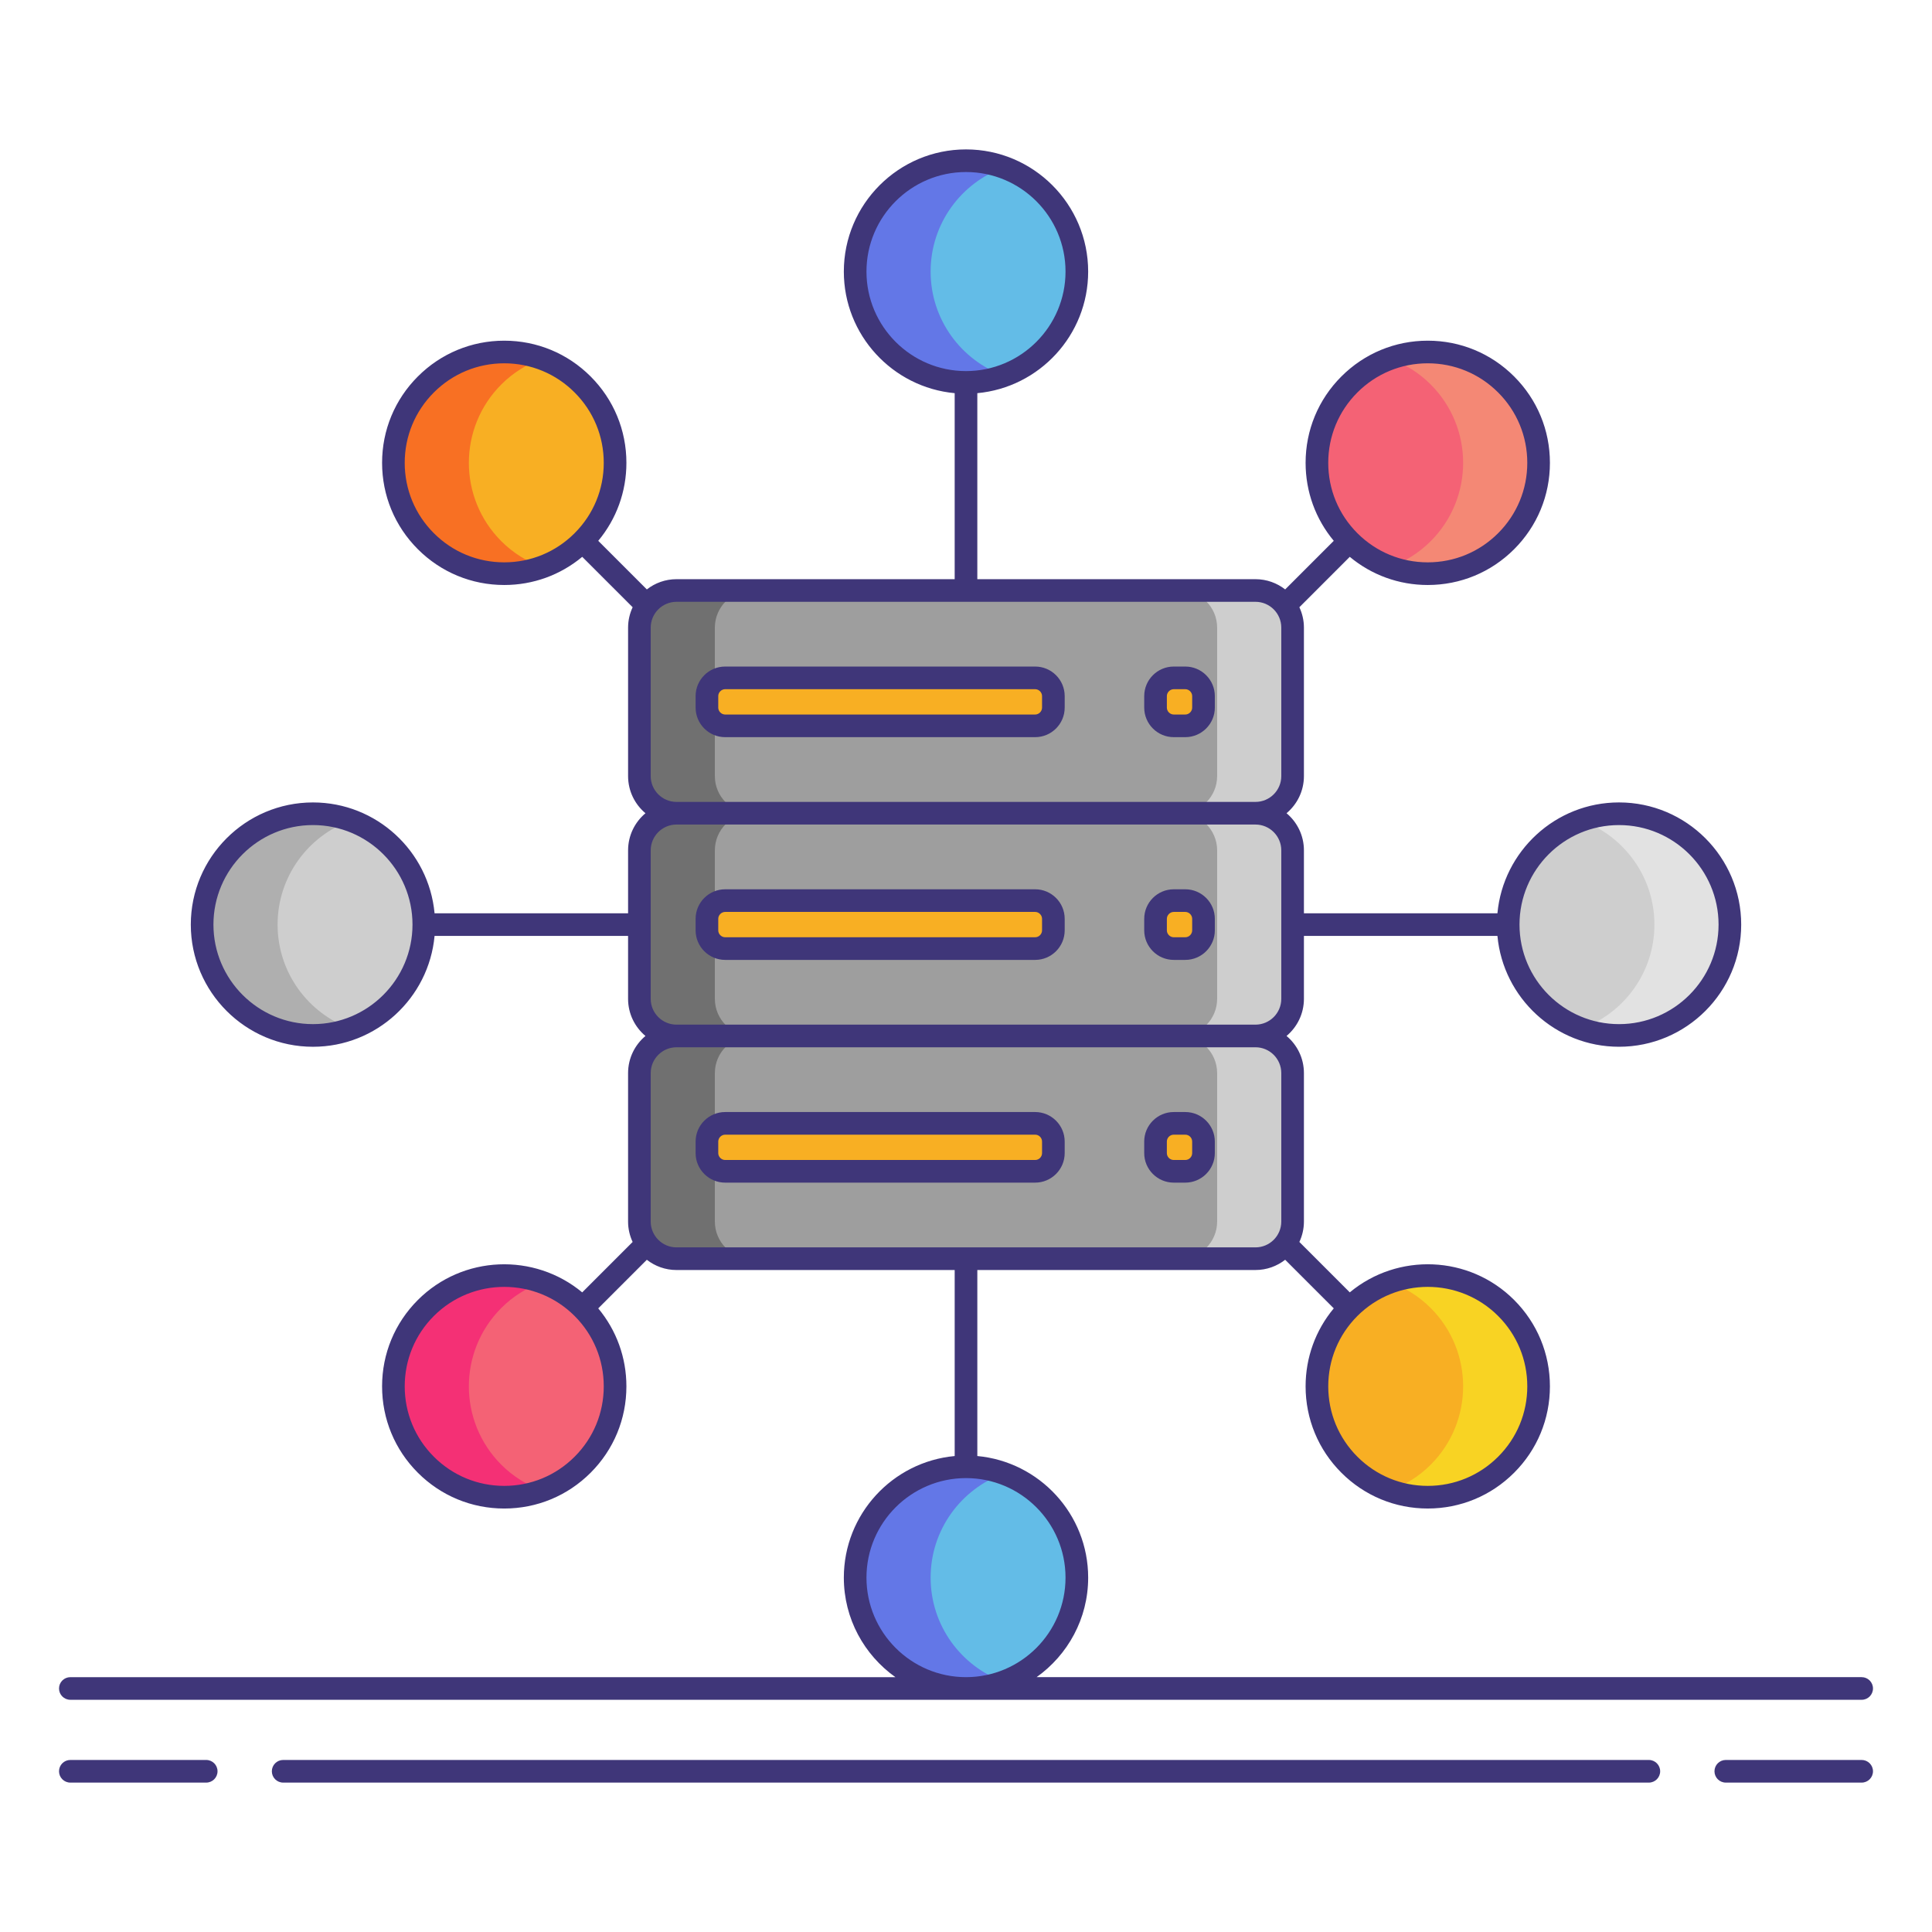
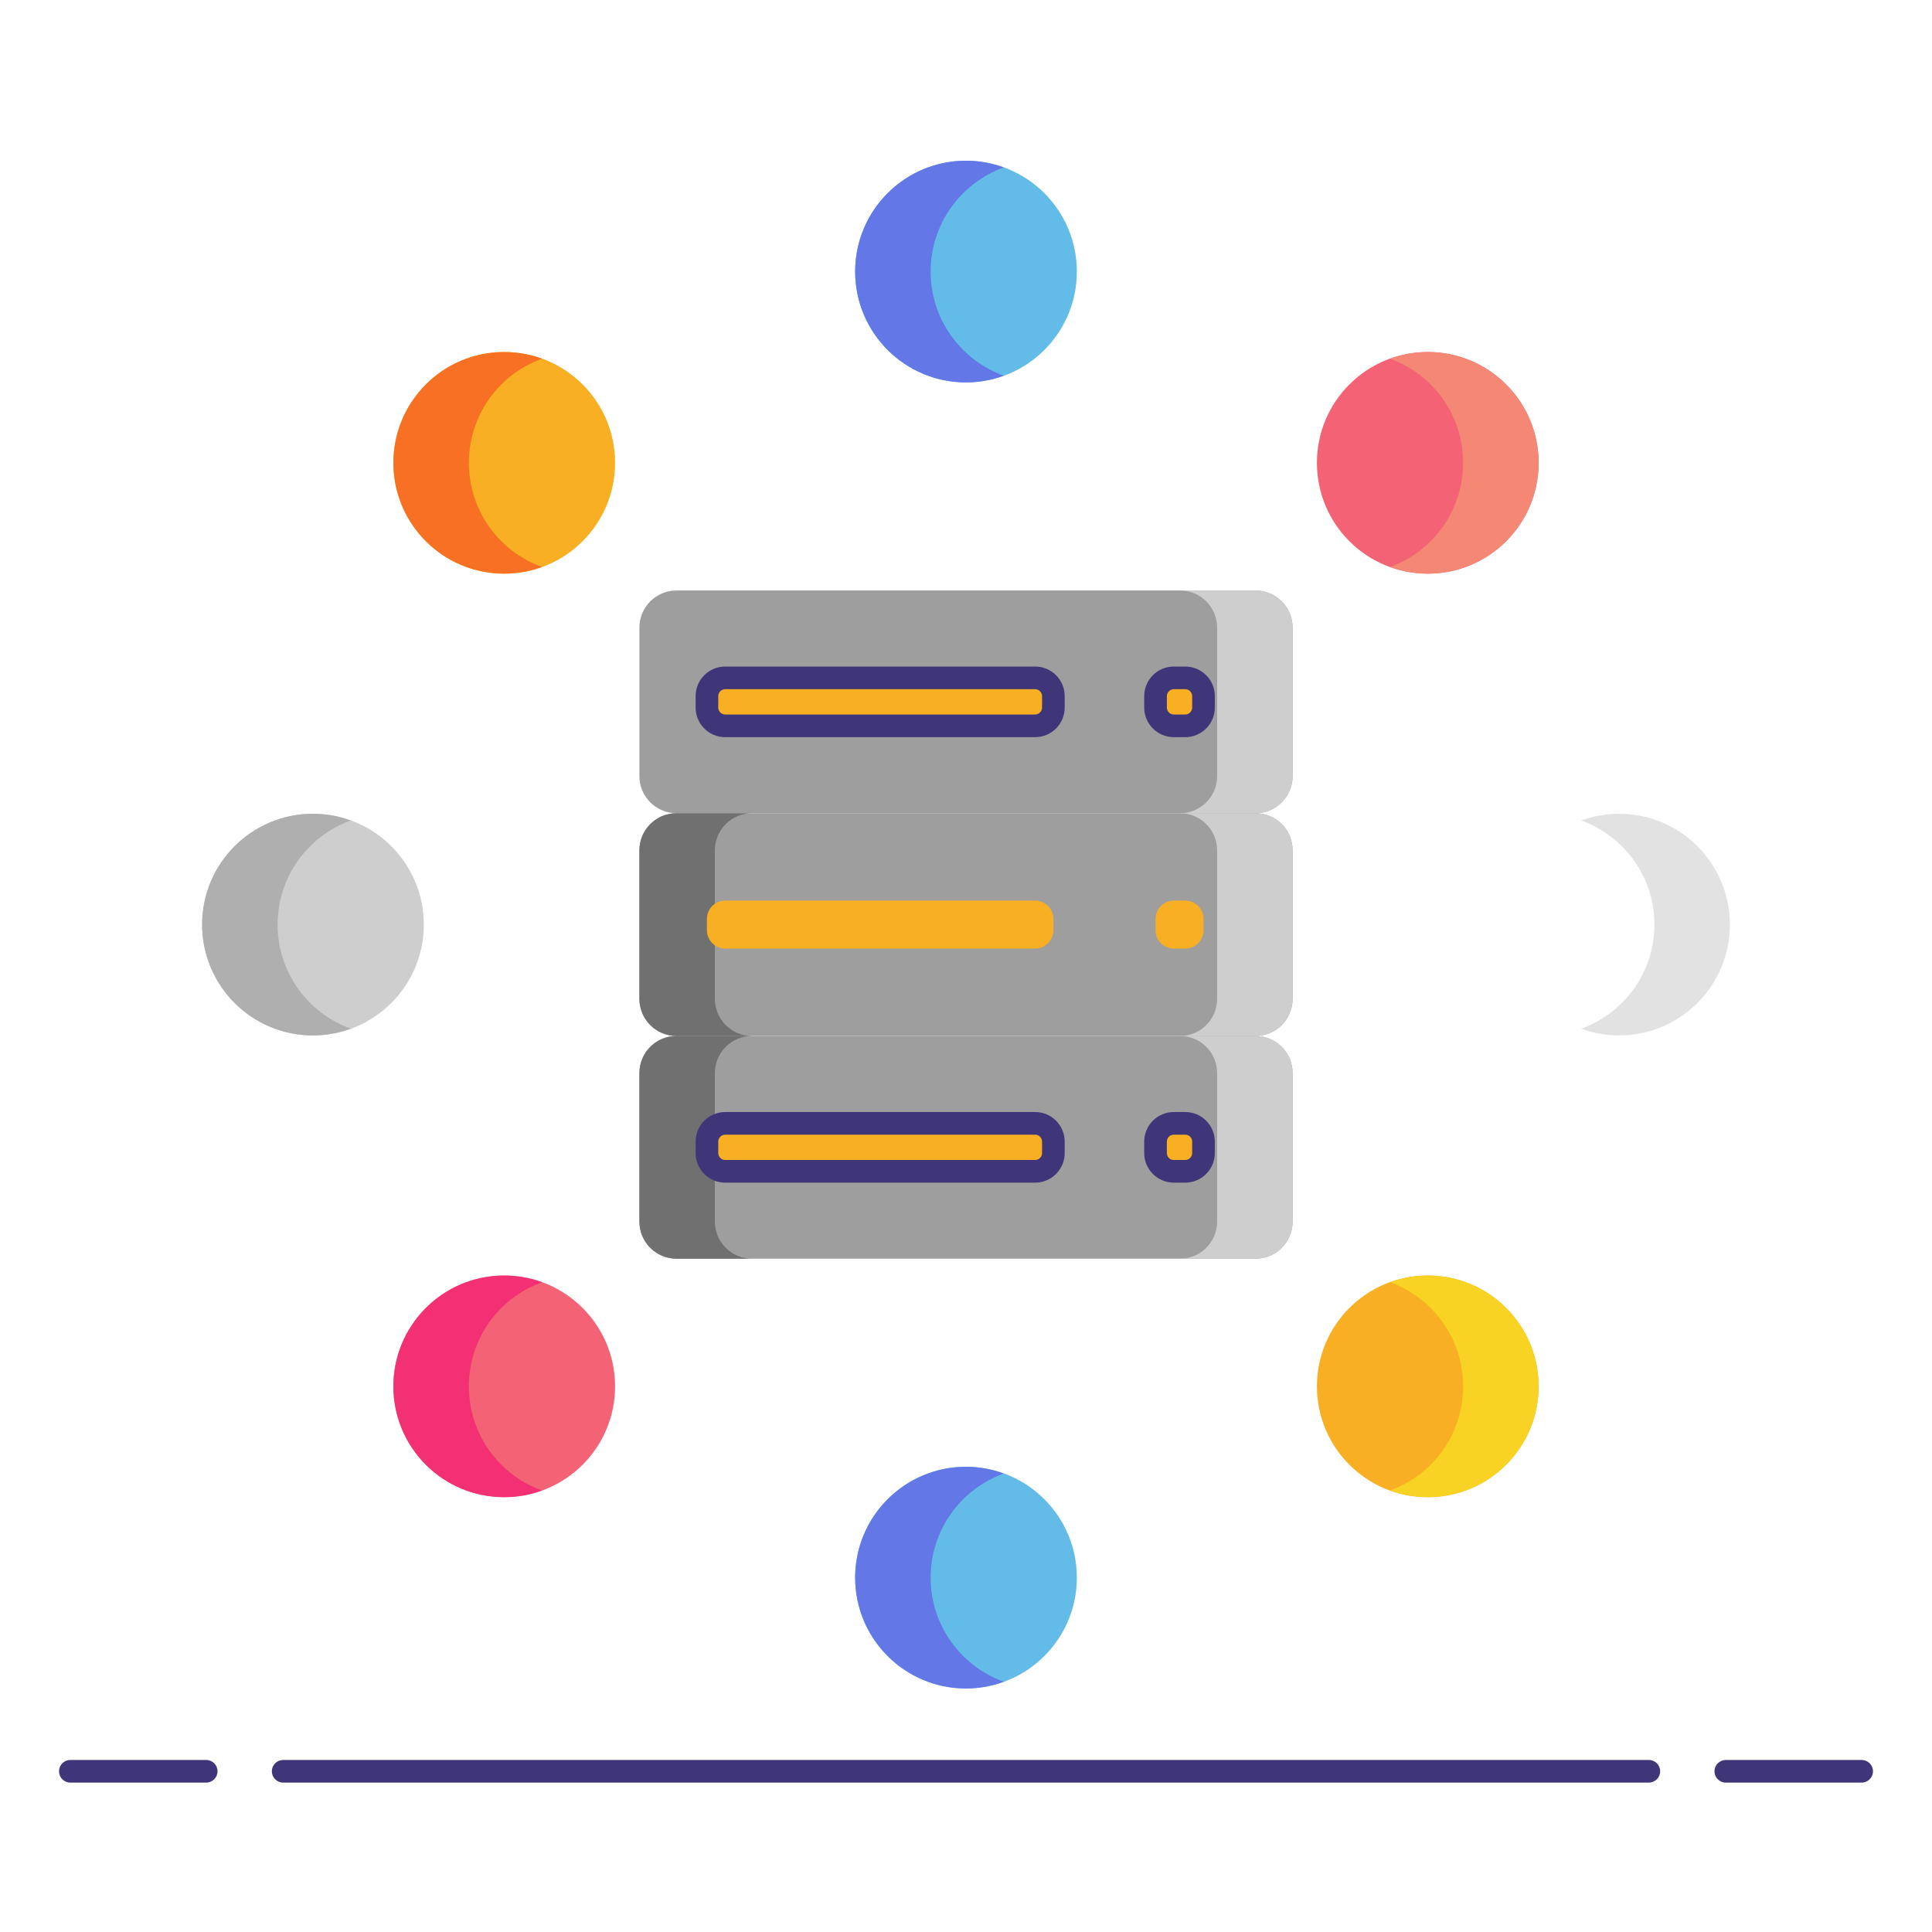
<svg xmlns="http://www.w3.org/2000/svg" id="Layer_1" height="512" viewBox="0 0 256 256" width="512">
  <g>
    <g>
      <circle cx="189.186" cy="61.328" fill="#f46275" r="14.688" />
      <g>
        <path d="m166.358 137.27h-76.716c-2.717 0-4.919-2.202-4.919-4.919v-19.676c0-2.717 2.202-4.919 4.919-4.919h76.716c2.717 0 4.919 2.202 4.919 4.919v19.676c0 2.717-2.202 4.919-4.919 4.919z" fill="#9e9e9e" />
      </g>
      <g>
        <path d="m166.358 166.784h-76.716c-2.717 0-4.919-2.202-4.919-4.919v-19.676c0-2.717 2.202-4.919 4.919-4.919h76.716c2.717 0 4.919 2.202 4.919 4.919v19.676c0 2.717-2.202 4.919-4.919 4.919z" fill="#9e9e9e" />
      </g>
      <g>
        <path d="m166.358 107.757h-76.716c-2.717 0-4.919-2.202-4.919-4.919v-19.676c0-2.717 2.202-4.919 4.919-4.919h76.716c2.717 0 4.919 2.202 4.919 4.919v19.676c0 2.716-2.202 4.919-4.919 4.919z" fill="#9e9e9e" />
      </g>
      <g>
        <path d="m166.358 78.243h-10c2.717 0 4.919 2.202 4.919 4.918v19.677c0 2.717-2.202 4.919-4.919 4.919h10c2.717 0 4.919-2.202 4.919-4.919v-19.677c0-2.716-2.202-4.918-4.919-4.918z" fill="#cecece" />
      </g>
      <g>
-         <path d="m89.642 78.243h10c-2.717 0-4.919 2.202-4.919 4.918v19.677c0 2.717 2.202 4.919 4.919 4.919h-10c-2.717 0-4.919-2.202-4.919-4.919v-19.677c0-2.716 2.202-4.918 4.919-4.918z" fill="#707070" />
-       </g>
+         </g>
      <g>
        <path d="m89.642 107.757h10c-2.717 0-4.919 2.202-4.919 4.918v19.677c0 2.717 2.202 4.919 4.919 4.919h-10c-2.717 0-4.919-2.202-4.919-4.919v-19.677c0-2.716 2.202-4.918 4.919-4.918z" fill="#707070" />
      </g>
      <g>
        <path d="m89.642 137.271h10c-2.717 0-4.919 2.202-4.919 4.918v19.677c0 2.717 2.202 4.919 4.919 4.919h-10c-2.717 0-4.919-2.202-4.919-4.919v-19.677c0-2.716 2.202-4.918 4.919-4.918z" fill="#707070" />
      </g>
      <g>
        <path d="m166.358 107.757h-10c2.717 0 4.919 2.202 4.919 4.918v19.677c0 2.717-2.202 4.919-4.919 4.919h10c2.717 0 4.919-2.202 4.919-4.919v-19.677c0-2.716-2.202-4.918-4.919-4.918z" fill="#cecece" />
      </g>
      <g>
        <path d="m166.358 137.271h-10c2.717 0 4.919 2.202 4.919 4.918v19.677c0 2.717-2.202 4.919-4.919 4.919h10c2.717 0 4.919-2.202 4.919-4.919v-19.677c0-2.716-2.202-4.918-4.919-4.918z" fill="#cecece" />
      </g>
      <g fill="#f8af23">
        <path d="m137.163 96.178h-41.076c-1.328 0-2.415-1.087-2.415-2.415v-1.526c0-1.328 1.087-2.415 2.415-2.415h41.076c1.328 0 2.415 1.087 2.415 2.415v1.526c0 1.328-1.087 2.415-2.415 2.415z" />
        <path d="m137.163 125.692h-41.076c-1.328 0-2.415-1.087-2.415-2.415v-1.526c0-1.328 1.087-2.415 2.415-2.415h41.076c1.328 0 2.415 1.087 2.415 2.415v1.526c0 1.328-1.087 2.415-2.415 2.415z" />
        <path d="m137.163 155.205h-41.076c-1.328 0-2.415-1.087-2.415-2.415v-1.526c0-1.328 1.087-2.415 2.415-2.415h41.076c1.328 0 2.415 1.087 2.415 2.415v1.526c0 1.329-1.087 2.415-2.415 2.415z" />
        <path d="m157.055 96.178h-1.526c-1.328 0-2.415-1.087-2.415-2.415v-1.526c0-1.328 1.087-2.415 2.415-2.415h1.526c1.328 0 2.415 1.087 2.415 2.415v1.526c0 1.328-1.087 2.415-2.415 2.415z" />
        <path d="m157.055 125.692h-1.526c-1.328 0-2.415-1.087-2.415-2.415v-1.526c0-1.328 1.087-2.415 2.415-2.415h1.526c1.328 0 2.415 1.087 2.415 2.415v1.526c0 1.328-1.087 2.415-2.415 2.415z" />
        <path d="m157.055 155.205h-1.526c-1.328 0-2.415-1.087-2.415-2.415v-1.526c0-1.328 1.087-2.415 2.415-2.415h1.526c1.328 0 2.415 1.087 2.415 2.415v1.526c0 1.329-1.087 2.415-2.415 2.415z" />
      </g>
      <circle cx="128" cy="35.984" fill="#63bce7" r="14.688" />
      <g>
        <path d="m123.313 35.983c0-6.353 4.041-11.748 9.688-13.796-1.563-.567-3.241-.892-5-.892-8.112 0-14.688 6.576-14.688 14.688s6.575 14.688 14.687 14.688c1.759 0 3.437-.325 5-.892-5.646-2.047-9.687-7.442-9.687-13.796z" fill="#6377e7" />
      </g>
      <circle cx="128" cy="209.044" fill="#63bce7" r="14.688" />
      <g>
        <path d="m123.313 209.044c0-6.353 4.041-11.748 9.688-13.796-1.563-.567-3.241-.892-5-.892-8.112 0-14.688 6.576-14.688 14.688s6.576 14.688 14.688 14.688c1.759 0 3.437-.325 5-.892-5.647-2.048-9.688-7.443-9.688-13.796z" fill="#6377e7" />
      </g>
-       <circle cx="214.53" cy="122.514" fill="#cecece" r="14.688" />
      <circle cx="41.47" cy="122.514" fill="#cecece" r="14.688" />
      <g>
        <path d="m36.782 122.514c0-6.353 4.041-11.748 9.688-13.796-1.563-.567-3.241-.892-5-.892-8.112 0-14.688 6.576-14.688 14.688s6.576 14.687 14.688 14.687c1.759 0 3.437-.325 5-.892-5.646-2.047-9.688-7.442-9.688-13.795z" fill="#afafaf" />
      </g>
      <g>
        <path d="m219.218 122.514c0-6.353-4.041-11.748-9.688-13.796 1.563-.567 3.241-.892 5-.892 8.112 0 14.688 6.576 14.688 14.688s-6.576 14.687-14.688 14.687c-1.759 0-3.437-.325-5-.892 5.646-2.047 9.688-7.442 9.688-13.795z" fill="#e2e2e2" />
      </g>
      <circle cx="66.814" cy="61.328" fill="#f8af23" r="14.688" />
      <g>
        <path d="m66.428 50.942c1.574-1.574 3.422-2.701 5.386-3.411-5.191-1.877-11.224-.75-15.386 3.411-5.736 5.736-5.736 15.035 0 20.771 4.161 4.161 10.194 5.288 15.386 3.411-1.964-.71-3.811-1.836-5.386-3.411-5.735-5.736-5.735-15.035 0-20.771z" fill="#f87023" />
      </g>
      <g>
        <path d="m189.572 50.942c-1.574-1.574-3.422-2.701-5.386-3.411 5.191-1.877 11.224-.75 15.386 3.411 5.736 5.736 5.736 15.035 0 20.771-4.161 4.161-10.194 5.288-15.386 3.411 1.964-.71 3.811-1.836 5.386-3.411 5.735-5.736 5.735-15.035 0-20.771z" fill="#f48875" />
      </g>
      <circle cx="189.186" cy="183.699" fill="#f8af23" r="14.688" />
      <circle cx="66.814" cy="183.699" fill="#f46275" r="14.688" />
      <g>
        <path d="m66.428 173.314c1.574-1.574 3.422-2.701 5.386-3.411-5.191-1.877-11.224-.751-15.386 3.411-5.736 5.736-5.736 15.035 0 20.771 4.161 4.161 10.194 5.288 15.386 3.411-1.964-.71-3.811-1.836-5.386-3.411-5.735-5.736-5.735-15.035 0-20.771z" fill="#f43075" />
      </g>
      <g>
        <path d="m189.572 173.314c-1.574-1.574-3.422-2.701-5.386-3.411 5.191-1.877 11.224-.751 15.386 3.411 5.736 5.736 5.736 15.035 0 20.771-4.161 4.161-10.194 5.288-15.386 3.411 1.964-.71 3.811-1.836 5.386-3.411 5.735-5.736 5.735-15.035 0-20.771z" fill="#f8d323" />
      </g>
    </g>
    <g fill="#3f3679">
      <path d="m137.163 88.321h-41.076c-2.159 0-3.915 1.756-3.915 3.915v1.526c0 2.159 1.756 3.915 3.915 3.915h41.076c2.158 0 3.914-1.756 3.914-3.915v-1.526c0-2.159-1.756-3.915-3.914-3.915zm.914 5.442c0 .496-.419.915-.914.915h-41.076c-.496 0-.915-.419-.915-.915v-1.526c0-.496.419-.915.915-.915h41.076c.495 0 .914.419.914.915z" />
-       <path d="m137.163 117.835h-41.076c-2.159 0-3.915 1.756-3.915 3.915v1.526c0 2.159 1.756 3.915 3.915 3.915h41.076c2.158 0 3.914-1.756 3.914-3.915v-1.526c0-2.159-1.756-3.915-3.914-3.915zm.914 5.441c0 .496-.419.915-.914.915h-41.076c-.496 0-.915-.419-.915-.915v-1.526c0-.496.419-.915.915-.915h41.076c.495 0 .914.419.914.915z" />
      <path d="m141.077 152.79v-1.525c0-2.159-1.756-3.915-3.914-3.915h-41.076c-2.159 0-3.915 1.756-3.915 3.915v1.525c0 2.159 1.756 3.915 3.915 3.915h41.076c2.158 0 3.914-1.756 3.914-3.915zm-45.905 0v-1.525c0-.496.419-.915.915-.915h41.076c.504 0 .914.41.914.915v1.525c0 .505-.41.915-.914.915h-41.076c-.496 0-.915-.419-.915-.915z" />
      <path d="m157.055 88.321h-1.525c-2.159 0-3.915 1.756-3.915 3.915v1.526c0 2.159 1.756 3.915 3.915 3.915h1.525c2.159 0 3.915-1.756 3.915-3.915v-1.526c0-2.159-1.756-3.915-3.915-3.915zm.915 5.442c0 .496-.419.915-.915.915h-1.525c-.496 0-.915-.419-.915-.915v-1.526c0-.496.419-.915.915-.915h1.525c.496 0 .915.419.915.915z" />
-       <path d="m157.055 117.835h-1.525c-2.159 0-3.915 1.756-3.915 3.915v1.526c0 2.159 1.756 3.915 3.915 3.915h1.525c2.159 0 3.915-1.756 3.915-3.915v-1.526c0-2.159-1.756-3.915-3.915-3.915zm.915 5.441c0 .496-.419.915-.915.915h-1.525c-.496 0-.915-.419-.915-.915v-1.526c0-.496.419-.915.915-.915h1.525c.496 0 .915.419.915.915z" />
      <path d="m155.529 156.705h1.525c2.159 0 3.915-1.756 3.915-3.915v-1.525c0-2.159-1.756-3.915-3.915-3.915h-1.525c-2.159 0-3.915 1.756-3.915 3.915v1.525c0 2.159 1.756 3.915 3.915 3.915zm-.915-5.44c0-.505.41-.915.915-.915h1.525c.505 0 .915.41.915.915v1.525c0 .505-.41.915-.915.915h-1.525c-.505 0-.915-.41-.915-.915z" />
      <path d="m27.323 233.204h-18.003c-.829 0-1.5.672-1.5 1.5s.671 1.5 1.5 1.5h18.003c.829 0 1.5-.672 1.5-1.5s-.671-1.5-1.5-1.5z" />
      <path d="m246.68 233.204h-18.003c-.828 0-1.5.672-1.5 1.5s.672 1.5 1.5 1.5h18.003c.828 0 1.5-.672 1.5-1.5s-.672-1.5-1.5-1.5z" />
      <path d="m218.479 233.204h-180.958c-.829 0-1.5.672-1.5 1.5s.671 1.5 1.5 1.5h180.959c.828 0 1.5-.672 1.5-1.5s-.672-1.5-1.501-1.5z" />
-       <path d="m9.32 225.231h237.36c.828 0 1.5-.672 1.5-1.5s-.672-1.5-1.5-1.5h-109.326c4.128-2.937 6.834-7.748 6.834-13.188 0-8.419-6.463-15.351-14.687-16.112v-24.648h36.858c1.483 0 2.846-.51 3.933-1.358l6.439 6.439c-2.414 2.9-3.732 6.515-3.732 10.334 0 4.324 1.684 8.39 4.741 11.446 3.057 3.058 7.122 4.742 11.446 4.742 4.323 0 8.389-1.685 11.445-4.742 3.058-3.057 4.742-7.122 4.742-11.446 0-4.323-1.685-8.389-4.742-11.446-5.952-5.952-15.424-6.285-21.777-1.007l-6.681-6.68c.384-.822.604-1.735.604-2.701v-19.676c0-1.974-.897-3.74-2.303-4.919 1.406-1.178 2.303-2.945 2.303-4.919v-8.338h25.641c.76 8.224 7.692 14.688 16.112 14.688 8.926 0 16.188-7.262 16.188-16.188s-7.262-16.188-16.188-16.188c-8.419 0-15.351 6.463-16.112 14.688h-25.641v-8.338c0-1.974-.897-3.74-2.303-4.919 1.406-1.178 2.303-2.945 2.303-4.919v-19.675c0-.965-.22-1.878-.604-2.7l6.679-6.679c2.899 2.414 6.514 3.732 10.334 3.732 4.323 0 8.389-1.684 11.445-4.741 3.058-3.057 4.742-7.122 4.742-11.446 0-4.323-1.685-8.389-4.742-11.445-3.057-3.058-7.122-4.742-11.445-4.742-4.324 0-8.39 1.685-11.446 4.742-3.058 3.057-4.741 7.122-4.741 11.445 0 3.82 1.318 7.435 3.732 10.334l-6.439 6.439c-1.088-.847-2.451-1.357-3.934-1.357h-36.858v-24.648c8.224-.76 14.687-7.692 14.687-16.112 0-8.926-7.262-16.188-16.187-16.188s-16.188 7.262-16.188 16.188c0 8.419 6.463 15.351 14.688 16.112v24.648h-36.858c-1.483 0-2.846.51-3.933 1.357l-6.439-6.439c2.414-2.899 3.732-6.514 3.732-10.334 0-4.323-1.684-8.389-4.741-11.445-3.057-3.058-7.123-4.742-11.446-4.742s-8.389 1.685-11.446 4.742c-3.058 3.057-4.741 7.122-4.741 11.445 0 4.324 1.684 8.39 4.741 11.446 3.057 3.058 7.123 4.741 11.446 4.741 3.82 0 7.435-1.318 10.334-3.732l6.679 6.679c-.383.822-.604 1.735-.604 2.7v19.677c0 1.974.897 3.74 2.303 4.919-1.406 1.178-2.303 2.945-2.303 4.919v8.338h-25.642c-.76-8.224-7.692-14.688-16.112-14.688-8.926 0-16.188 7.262-16.188 16.188s7.262 16.188 16.188 16.188c8.419 0 15.351-6.463 16.112-14.688h25.641v8.338c0 1.974.897 3.74 2.303 4.919-1.406 1.178-2.303 2.945-2.303 4.919v19.676c0 .965.22 1.878.604 2.7l-6.681 6.681c-6.353-5.277-15.825-4.946-21.778 1.007-3.058 3.058-4.741 7.123-4.741 11.446 0 4.324 1.684 8.39 4.741 11.446 3.057 3.058 7.123 4.742 11.446 4.742s8.389-1.685 11.446-4.742c3.058-3.057 4.741-7.122 4.741-11.446 0-3.819-1.318-7.434-3.732-10.334l6.439-6.439c1.088.848 2.451 1.358 3.934 1.358h36.858v24.648c-8.224.76-14.688 7.692-14.688 16.112 0 5.44 2.706 10.251 6.834 13.188h-109.326c-.829 0-1.5.672-1.5 1.5s.671 1.498 1.5 1.498zm205.21-115.905c7.271 0 13.188 5.916 13.188 13.188s-5.916 13.188-13.188 13.188-13.188-5.916-13.188-13.188 5.917-13.188 13.188-13.188zm-99.718-73.343c0-7.271 5.916-13.188 13.188-13.188s13.187 5.916 13.187 13.188-5.916 13.188-13.187 13.188-13.188-5.916-13.188-13.188zm-73.342 99.718c-7.271 0-13.188-5.916-13.188-13.188s5.916-13.188 13.188-13.188 13.188 5.916 13.188 13.188-5.916 13.188-13.188 13.188zm157.041 38.673c2.491 2.491 3.863 5.803 3.863 9.325s-1.372 6.834-3.863 9.325-5.803 3.863-9.324 3.863c-3.522 0-6.834-1.372-9.325-3.863s-3.862-5.803-3.862-9.325 1.371-6.834 3.862-9.325c2.571-2.57 5.948-3.856 9.324-3.856s6.753 1.286 9.325 3.856zm-18.65-122.371c2.491-2.491 5.803-3.863 9.325-3.863 3.521 0 6.833 1.372 9.324 3.863s3.863 5.803 3.863 9.324c0 3.522-1.372 6.834-3.863 9.325s-5.803 3.862-9.324 3.862c-3.522 0-6.834-1.371-9.325-3.862s-3.862-5.803-3.862-9.325c0-3.521 1.371-6.833 3.862-9.324zm-122.372 18.649c-2.491-2.49-3.862-5.802-3.862-9.325 0-3.522 1.372-6.834 3.862-9.324 2.491-2.491 5.803-3.863 9.325-3.863s6.834 1.372 9.325 3.863c2.491 2.49 3.862 5.802 3.862 9.324 0 3.523-1.372 6.835-3.862 9.325-2.491 2.491-5.803 3.862-9.325 3.862s-6.835-1.37-9.325-3.862zm28.734 32.186v-19.677c0-1.885 1.534-3.418 3.418-3.418h76.717c1.885 0 3.419 1.533 3.419 3.418v19.677c0 1.885-1.534 3.419-3.419 3.419h-76.716c-1.885 0-3.419-1.534-3.419-3.419zm0 29.514v-19.676c0-1.885 1.534-3.419 3.418-3.419h76.717c1.885 0 3.419 1.534 3.419 3.419v19.676c0 1.885-1.534 3.419-3.419 3.419h-76.716c-1.885 0-3.419-1.535-3.419-3.419zm-10.084 60.672c-2.491 2.491-5.803 3.863-9.325 3.863s-6.834-1.372-9.325-3.863c-2.491-2.49-3.862-5.803-3.862-9.325s1.372-6.834 3.862-9.325c2.571-2.571 5.948-3.855 9.325-3.855 3.376 0 6.754 1.285 9.325 3.855 2.491 2.491 3.862 5.803 3.862 9.325s-1.371 6.835-3.862 9.325zm10.084-31.159v-19.676c0-1.885 1.534-3.419 3.418-3.419h76.717c1.885 0 3.419 1.534 3.419 3.419v19.676c0 1.885-1.534 3.419-3.419 3.419h-76.716c-1.885 0-3.419-1.534-3.419-3.419zm28.589 47.179c0-7.271 5.916-13.188 13.188-13.188s13.187 5.916 13.187 13.188-5.916 13.188-13.187 13.188-13.188-5.917-13.188-13.188z" />
    </g>
  </g>
</svg>